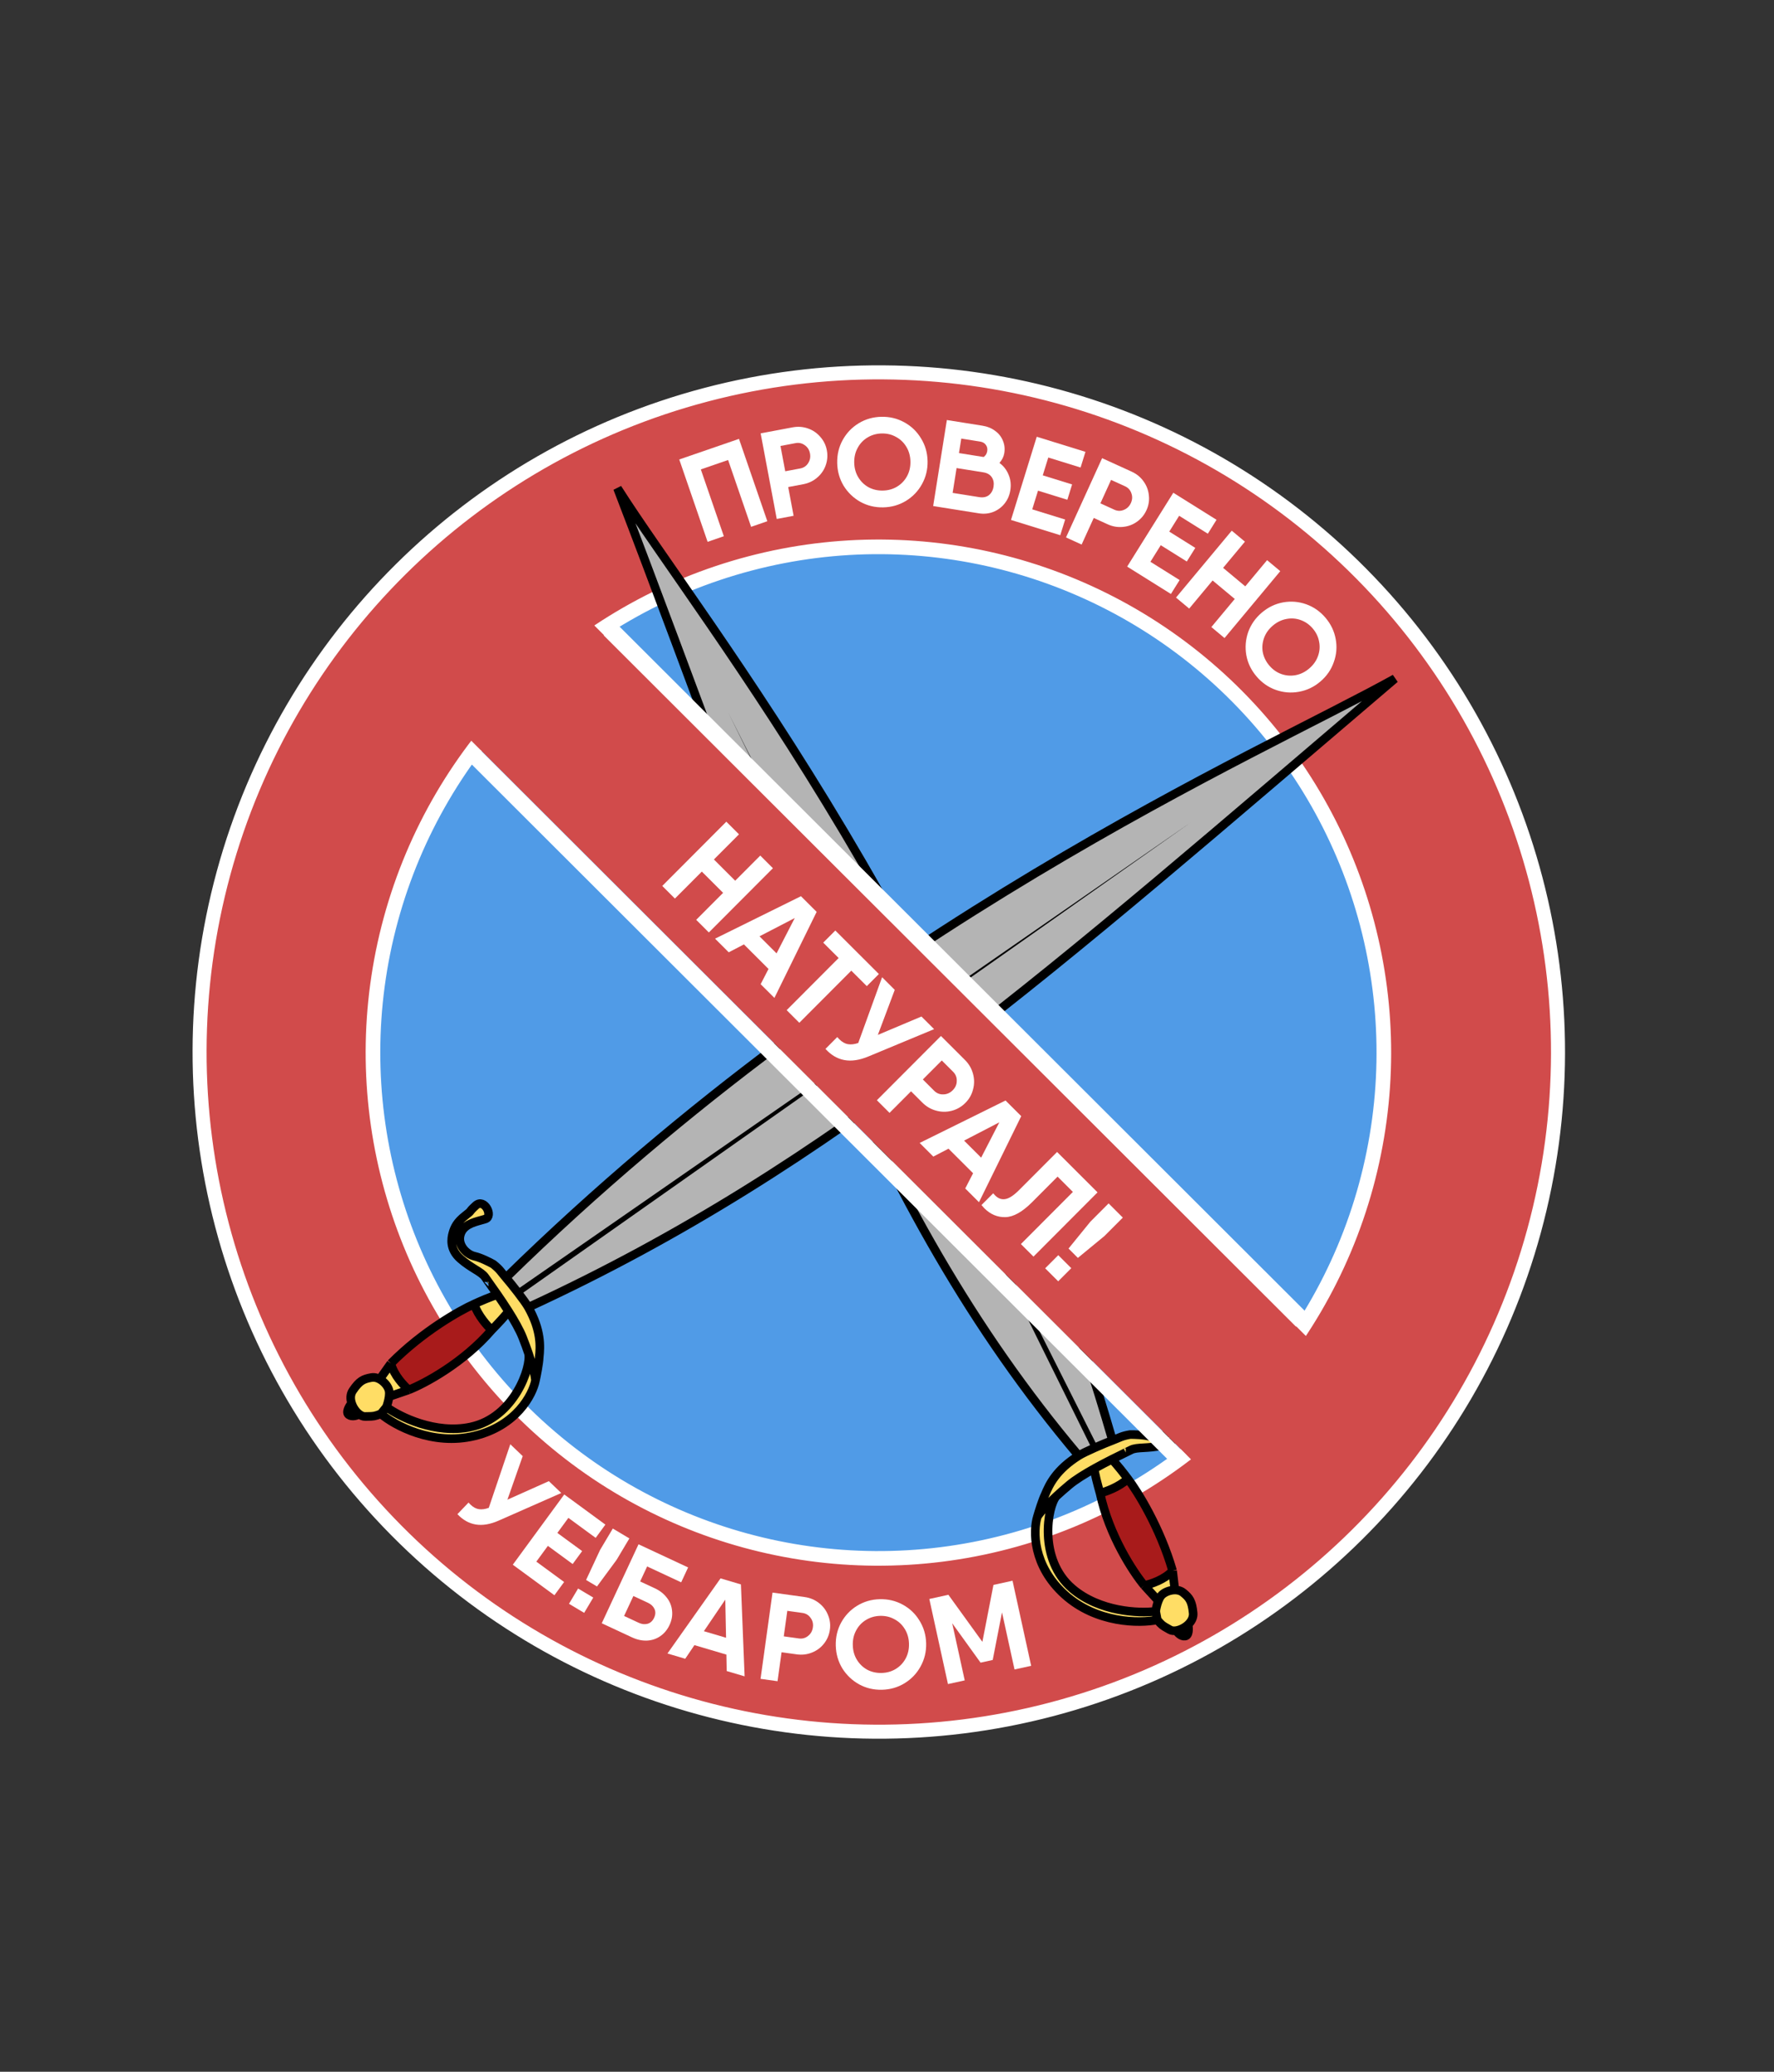
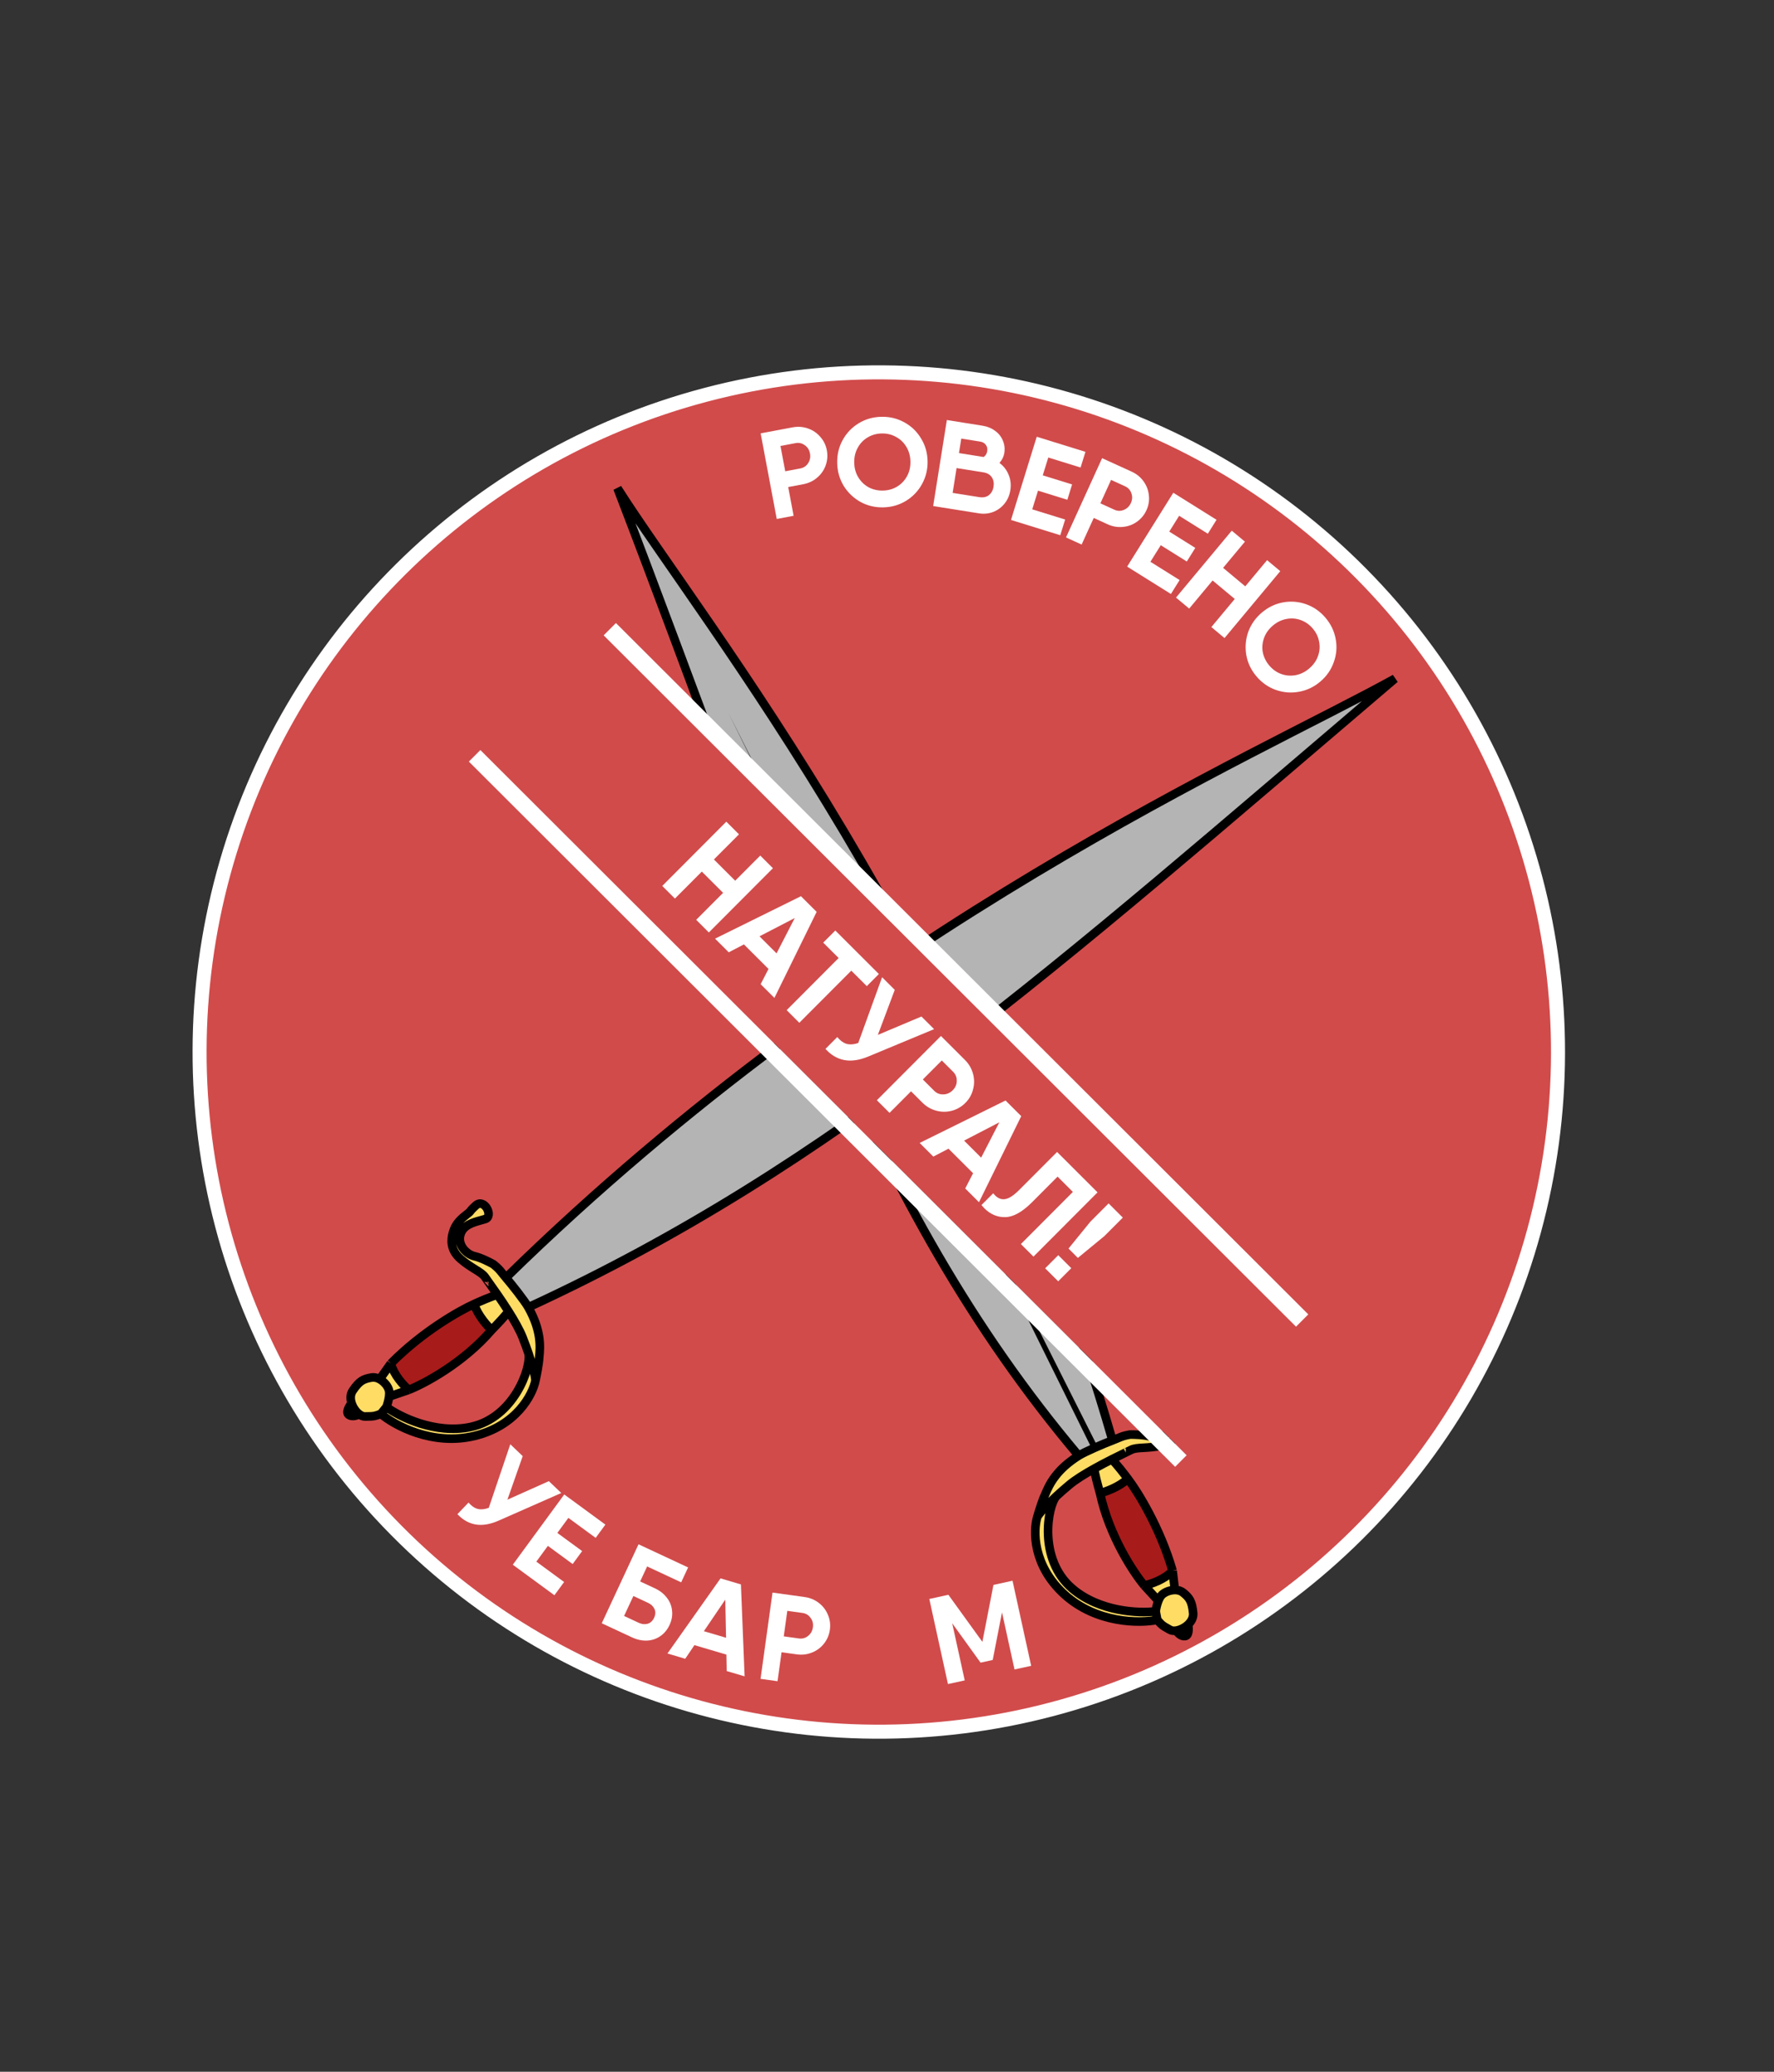
<svg xmlns="http://www.w3.org/2000/svg" width="407" height="475" viewBox="0 0 407 475" fill="none">
  <rect x="0" y="0" width="407" height="475" fill="#333333" stroke="none" />
  <circle cx="201.62" cy="241.2" r="155.827" transform="rotate(15.259 201.62 241.2)" fill="#D14B4B" stroke="white" stroke-width="3.217" />
-   <circle cx="201.529" cy="241.336" r="115.958" transform="rotate(15.259 201.529 241.336)" fill="#509BE7" stroke="white" stroke-width="3.355" />
  <path d="M111.919 304.54C107.593 311.638 97.716 316.831 93.318 318.54C91.342 317.218 89.981 314.289 89.547 312.989C97.279 305.313 105.184 300.36 108.17 298.843C108.483 300.296 110.799 303.247 111.919 304.54Z" fill="#A81B1B" />
  <path d="M104.913 280.463L109.54 275.933C110.865 275.668 111.932 276.986 112.3 277.677L111.677 279.96L109.037 280.075C108.084 280.441 106.044 281.481 105.5 282.71C104.82 284.247 105.623 284.936 106.422 286.406C107.221 287.876 109.725 288.455 112.136 289.374C114.064 290.108 115.997 292.497 116.723 293.599C120.562 296.358 122.861 302.98 123.53 305.945C123.886 309.295 123.952 316.987 121.366 320.957C118.78 324.927 113.362 327.853 110.976 328.82C109.432 329.251 105.105 330.026 100.149 329.676C95.194 329.326 89.619 326.003 87.451 324.386C87.08 324.406 85.964 324.481 84.466 324.615C83.588 324.694 82.778 324.495 82.166 324.247C82.087 324.73 81.585 325.499 80.214 324.707C78.844 323.916 79.737 322.664 80.354 322.136C80.208 321.265 80.331 320.052 81.08 318.473C82.553 315.368 85.8 315.516 87.24 315.979L89.545 312.694C89.718 314.202 92.18 317.187 93.39 318.491C91.37 319.318 89.634 319.571 89.019 319.595C88.899 320.648 89.107 322.333 89.226 323.043C92.592 324.988 101.11 328.487 108.256 326.93C117.188 324.984 120.077 316.692 121.066 313.831C121.857 311.542 120.975 308.936 120.435 307.919C119.415 306.11 117.217 302.156 116.581 300.814L113.017 304.695C110.891 303.614 109.262 300.226 108.713 298.668L113.866 296.734C112.87 295.361 111.826 293.975 111.129 293.065L107.084 289.718L103.751 286.825L103.8 283.395L104.913 280.463Z" fill="#FFDD65" />
  <path d="M116.581 300.814C117.217 302.156 119.415 306.11 120.435 307.919C120.975 308.936 121.857 311.542 121.066 313.831C120.077 316.692 117.188 324.984 108.256 326.93C101.11 328.487 92.592 324.988 89.226 323.043C89.107 322.333 88.899 320.648 89.019 319.595C89.634 319.571 91.37 319.318 93.39 318.491C92.18 317.187 89.718 314.202 89.545 312.694L87.24 315.979C85.8 315.516 82.553 315.368 81.08 318.473C80.331 320.052 80.208 321.265 80.354 322.136M116.581 300.814L113.017 304.695C110.891 303.614 109.262 300.226 108.713 298.668L113.866 296.734M116.581 300.814C116.231 300.075 115.085 298.415 113.866 296.734M113.866 296.734C112.87 295.361 111.826 293.975 111.129 293.065L107.084 289.718L103.751 286.825L103.8 283.395L104.913 280.463L109.54 275.933C110.865 275.668 111.932 276.986 112.3 277.677L111.677 279.96L109.037 280.075C108.084 280.441 106.044 281.481 105.5 282.71C104.82 284.247 105.623 284.936 106.422 286.406C107.221 287.876 109.725 288.455 112.136 289.374C114.064 290.108 115.997 292.497 116.723 293.599C120.562 296.358 122.861 302.98 123.53 305.945C123.886 309.295 123.952 316.987 121.366 320.957C118.78 324.927 113.362 327.853 110.976 328.82C109.432 329.251 105.105 330.026 100.149 329.676C95.194 329.326 89.619 326.003 87.451 324.386C87.08 324.406 85.964 324.481 84.466 324.615C83.588 324.694 82.778 324.495 82.166 324.247M80.354 322.136C80.496 322.979 80.889 323.502 81.212 323.727C81.403 323.873 81.736 324.072 82.166 324.247M80.354 322.136C79.737 322.664 78.844 323.916 80.214 324.707C81.585 325.499 82.087 324.73 82.166 324.247" stroke="black" stroke-width="0.104" />
  <path fill-rule="evenodd" clip-rule="evenodd" d="M121.208 299.728C120.356 298.21 117.37 294.447 116.074 292.942C199.707 211.149 288.38 173.167 320.031 155.584C241.28 222.64 191.661 267.259 121.208 299.728Z" fill="#B4B4B4" />
  <path d="M122.842 316.542C123.11 315.339 123.657 312.592 123.708 311.224C123.99 308.648 124.163 304.989 121.208 299.728M122.842 316.542C122.187 319.801 118.472 326.899 108.85 329.221C99.229 331.544 90.534 326.814 87.389 324.158M122.842 316.542C122.816 315.537 122.268 313.291 121.265 310.34M87.389 324.158L88.651 322.606M87.389 324.158C85.948 324.726 85.619 324.731 84.414 324.748C84.216 324.751 83.994 324.754 83.739 324.76C83.314 324.77 82.848 324.572 82.404 324.233M88.651 322.606C91.716 324.837 99.866 328.873 107.951 327.168C118.057 325.036 121.932 313.328 121.265 310.34M88.651 322.606C88.849 322.097 89.151 321.13 89.269 320.201M121.265 310.34C120.883 309.213 120.434 307.984 119.922 306.682C119.235 304.929 117.982 302.738 116.637 300.613M82.404 324.233C81.934 324.513 80.802 324.934 80.024 324.38C79.247 323.826 80.13 322.375 80.669 321.718M82.404 324.233C81.671 323.675 80.999 322.734 80.669 321.718M80.669 321.718C80.352 320.739 80.353 319.689 80.925 318.843C82.452 316.586 83.342 316.17 85.191 315.836C87.041 315.501 88.971 317.423 89.262 318.854C89.341 319.246 89.33 319.718 89.269 320.201M89.269 320.201L93.781 318.655M93.781 318.655C92.684 317.741 90.327 315.251 89.681 312.603M93.781 318.655C97.43 317.217 106.344 312.458 112.805 304.925M89.681 312.603L87.158 316.156M89.681 312.603C96.89 305.311 105.404 300.492 108.76 298.994M112.805 304.925C111.837 304.057 109.672 301.655 108.76 298.994M112.805 304.925C113.96 303.754 116.344 301.253 116.637 300.613M108.76 298.994C109.879 298.473 112.519 297.31 114.122 296.83M114.122 296.83C114.92 297.984 115.797 299.285 116.637 300.613M114.122 296.83C113.323 295.674 112.603 294.667 112.077 293.931L112.077 293.931M121.208 299.728C191.661 267.259 241.28 222.64 320.031 155.584C288.38 173.167 199.707 211.149 116.074 292.942M121.208 299.728C120.356 298.21 117.37 294.447 116.074 292.942M116.074 292.942C114.9 291.58 114.764 291.108 113.166 289.84C112.333 289.368 110.306 288.343 108.864 288.018C107.06 287.612 104.868 285.461 105.647 282.97C106.299 280.887 108.488 280.284 110.318 279.779L110.318 279.779L110.318 279.779L110.318 279.779L110.319 279.779C110.677 279.68 111.021 279.585 111.337 279.484C113.27 278.864 111.124 274.588 109.147 276.398C108.211 277.255 108.037 277.498 107.913 277.671C107.776 277.862 107.701 277.967 106.711 278.731C104.829 280.182 104.252 281.434 103.898 282.685C103.545 283.937 103.106 286.408 105.626 288.613C106.842 289.676 108.008 290.401 108.984 291.008C110.032 291.659 110.861 292.175 111.297 292.826C111.434 293.032 111.707 293.414 112.076 293.93L112.076 293.93M112.077 293.931L112.076 293.93M112.077 293.931C112.077 293.931 112.077 293.93 112.076 293.93" stroke="black" stroke-width="1.972" />
-   <path d="M273.178 188.569L119.546 296.715L118.759 295.577L273.178 188.569Z" fill="black" />
  <path d="M253.335 342.419C253.742 350.728 259.94 360.016 262.988 363.622C265.357 363.406 267.955 361.482 268.958 360.547C265.834 350.102 261.255 341.967 259.355 339.205C258.386 340.332 254.938 341.818 253.335 342.419Z" fill="#A81B1B" />
  <path d="M271.011 324.608L269.111 318.412C268.073 317.546 266.505 318.194 265.851 318.626L265.306 320.93L267.572 322.294C268.234 323.071 269.53 324.962 269.42 326.302C269.283 327.978 268.247 328.199 266.842 329.109C265.436 330.02 262.959 329.331 260.4 328.985C258.354 328.708 255.512 329.883 254.347 330.505C249.652 331.093 244.465 335.814 242.458 338.1C240.542 340.874 236.805 347.604 237.179 352.331C237.553 357.057 240.916 362.221 242.551 364.212C243.701 365.329 247.134 368.08 251.657 370.143C256.181 372.206 262.67 371.952 265.349 371.567C265.666 371.762 266.611 372.362 267.863 373.196C268.598 373.686 269.404 373.899 270.061 373.973C269.9 374.436 269.973 375.352 271.556 375.312C273.139 375.272 272.954 373.744 272.663 372.985C273.209 372.289 273.681 371.163 273.777 369.417C273.968 365.984 271.043 364.561 269.556 364.279L269.102 360.289C268.228 361.532 264.636 362.978 262.948 363.545C264.329 365.238 265.733 366.291 266.263 366.606C265.865 367.589 264.876 368.97 264.431 369.538C260.543 369.637 251.381 368.639 245.845 363.852C238.925 357.868 240.353 349.198 240.852 346.21C241.251 343.82 243.273 341.951 244.234 341.315C245.996 340.213 249.82 337.79 251.02 336.914L252.296 342.03C254.682 342.097 257.735 339.899 258.963 338.791L255.359 334.627C256.891 333.896 258.471 333.177 259.52 332.711L264.676 331.703L268.989 330.756L270.587 327.717L271.011 324.608Z" fill="#FFDD65" />
  <path d="M251.02 336.914C249.82 337.79 245.996 340.213 244.234 341.315C243.273 341.951 241.251 343.82 240.852 346.21C240.353 349.198 238.925 357.868 245.845 363.852C251.381 368.639 260.543 369.637 264.431 369.538C264.876 368.97 265.865 367.589 266.263 366.606C265.733 366.291 264.329 365.238 262.948 363.545C264.636 362.978 268.228 361.532 269.102 360.289L269.556 364.279C271.043 364.561 273.968 365.984 273.777 369.417C273.681 371.163 273.209 372.289 272.663 372.985M251.02 336.914L252.296 342.03C254.682 342.097 257.735 339.899 258.963 338.791L255.359 334.627M251.02 336.914C251.682 336.432 253.483 335.521 255.359 334.627M255.359 334.627C256.891 333.896 258.471 333.177 259.52 332.711L264.676 331.703L268.989 330.756L270.587 327.717L271.011 324.608L269.111 318.412C268.073 317.546 266.505 318.194 265.851 318.626L265.306 320.93L267.572 322.294C268.234 323.071 269.53 324.962 269.42 326.302C269.283 327.978 268.247 328.199 266.842 329.109C265.436 330.02 262.959 329.331 260.4 328.985C258.354 328.708 255.512 329.883 254.347 330.505C249.652 331.093 244.465 335.814 242.458 338.1C240.542 340.874 236.806 347.604 237.179 352.331C237.553 357.057 240.916 362.221 242.551 364.212C243.701 365.329 247.134 368.08 251.657 370.143C256.181 372.206 262.67 371.952 265.349 371.567C265.666 371.762 266.611 372.362 267.863 373.196C268.598 373.686 269.404 373.899 270.061 373.973M272.663 372.985C272.136 373.658 271.54 373.929 271.148 373.973C270.911 374.009 270.523 374.026 270.061 373.973M272.663 372.985C272.954 373.744 273.139 375.272 271.556 375.312C269.973 375.352 269.9 374.436 270.061 373.973" stroke="black" stroke-width="0.104" />
  <path fill-rule="evenodd" clip-rule="evenodd" d="M247.473 333.746C248.948 332.82 253.373 330.94 255.232 330.238C223.098 218.756 161.074 142.537 141.664 111.942C178.808 208.552 198.128 275.21 247.473 333.746Z" fill="#B4B4B4" />
  <path d="M237.994 347.744C238.334 346.559 239.167 343.882 239.777 342.655C240.761 340.256 242.359 336.957 247.473 333.746M237.994 347.744C237.011 350.922 236.881 358.938 244.227 365.582C251.573 372.226 261.478 372.227 265.513 371.397M237.994 347.744C238.497 346.873 240.054 345.161 242.346 343.047M265.513 371.397L265.146 369.429M265.513 371.397C266.507 372.586 266.795 372.747 267.845 373.339C268.018 373.436 268.212 373.545 268.433 373.673C268.802 373.885 269.306 373.934 269.859 373.848M265.146 369.429C261.385 369.924 252.291 369.574 246 364.207C238.137 357.499 240.331 345.354 242.346 343.047M265.146 369.429C265.215 368.887 265.412 367.892 265.753 367.02M242.346 343.047C243.221 342.24 244.204 341.374 245.277 340.474C246.72 339.262 248.868 337.936 251.068 336.711M269.859 373.848C270.137 374.318 270.932 375.23 271.88 375.115C272.828 375 272.746 373.302 272.586 372.467M269.859 373.848C270.77 373.707 271.81 373.202 272.586 372.467M272.586 372.467C273.334 371.758 273.835 370.835 273.736 369.817C273.474 367.104 272.891 366.312 271.425 365.133C269.96 363.955 267.344 364.721 266.404 365.839C266.146 366.145 265.93 366.566 265.753 367.02M265.753 367.02L262.527 363.502M262.527 363.502C263.929 363.224 267.191 362.163 269.025 360.144M262.527 363.502C260.007 360.493 254.448 352.046 252.373 342.334M269.025 360.144L269.543 364.474M269.025 360.144C266.177 350.286 260.999 341.978 258.766 339.056M252.373 342.334C253.639 342.034 256.69 340.959 258.766 339.056M252.373 342.334C251.917 340.753 251.018 337.414 251.068 336.711M258.766 339.056C258.031 338.062 256.267 335.778 255.087 334.589M255.087 334.589C253.834 335.221 252.441 335.946 251.068 336.711M255.087 334.589C256.342 333.955 257.457 333.414 258.271 333.019L258.271 333.019L258.271 333.019M247.473 333.746C198.128 275.21 178.808 208.552 141.664 111.942C161.074 142.537 223.098 218.756 255.232 330.238M247.473 333.746C248.948 332.82 253.373 330.94 255.232 330.238M255.232 330.238C256.914 329.602 257.26 329.253 259.271 328.902C260.229 328.886 262.501 328.954 263.925 329.359C265.704 329.865 268.66 329.022 269.167 326.461C269.59 324.318 267.955 322.74 266.588 321.422L266.587 321.421L266.587 321.421L266.587 321.421L266.587 321.421C266.319 321.163 266.062 320.915 265.833 320.675C264.43 319.205 268.362 316.473 269.234 319.01C269.647 320.211 269.684 320.508 269.71 320.718C269.738 320.953 269.754 321.08 270.259 322.226C271.219 324.401 271.128 325.778 270.84 327.047C270.552 328.316 269.756 330.698 266.486 331.43C264.909 331.784 263.537 331.863 262.388 331.929C261.156 332.001 260.181 332.057 259.486 332.421C259.267 332.536 258.844 332.741 258.273 333.018L258.273 333.018M258.271 333.019L258.273 333.018M258.271 333.019C258.272 333.019 258.272 333.019 258.273 333.018" stroke="black" stroke-width="1.972" />
  <path d="M167.068 163.347L250.375 331.893L251.611 331.27L167.068 163.347Z" fill="black" />
-   <path d="M176.045 119.505L172.322 120.787L167.045 105.466L160.787 107.622L166.064 122.943L162.342 124.225L155.838 105.343L159.56 104.061L169.541 100.623L176.045 119.505Z" fill="white" />
  <path d="M181.83 97.981C183.045 97.753 184.212 97.833 185.33 98.223C186.467 98.609 187.421 99.252 188.19 100.152C188.974 101.03 189.478 102.058 189.699 103.236C189.924 104.432 189.833 105.591 189.425 106.713C189.032 107.812 188.376 108.749 187.457 109.522C186.556 110.291 185.499 110.79 184.284 111.019L180.835 111.668L182.075 118.256L178.206 118.985L174.512 99.358L178.382 98.63L181.83 97.981ZM183.603 107.402C184.388 107.254 184.99 106.851 185.407 106.191C185.844 105.529 185.985 104.786 185.83 103.964C185.675 103.141 185.276 102.51 184.632 102.07C184.003 101.608 183.296 101.45 182.511 101.598L179.062 102.247L180.154 108.051L183.603 107.402Z" fill="white" />
  <path d="M202.634 116.324C200.732 116.362 198.983 115.94 197.387 115.059C195.79 114.158 194.51 112.928 193.547 111.368C192.603 109.789 192.111 108.048 192.074 106.147C192.036 104.226 192.457 102.468 193.339 100.871C194.239 99.255 195.469 97.975 197.029 97.031C198.59 96.087 200.321 95.597 202.222 95.559C204.124 95.521 205.873 95.943 207.469 96.824C209.085 97.706 210.365 98.936 211.309 100.515C212.272 102.075 212.773 103.815 212.811 105.736C212.848 107.637 212.417 109.396 211.517 111.012C210.636 112.608 209.405 113.888 207.827 114.852C206.266 115.796 204.535 116.286 202.634 116.324ZM202.557 112.473C203.755 112.45 204.834 112.152 205.793 111.582C206.77 110.992 207.535 110.197 208.085 109.196C208.636 108.196 208.899 107.069 208.874 105.814C208.849 104.559 208.542 103.442 207.952 102.465C207.361 101.468 206.566 100.704 205.567 100.172C204.585 99.621 203.496 99.357 202.298 99.381C201.1 99.405 200.012 99.712 199.035 100.302C198.076 100.872 197.321 101.667 196.771 102.686C196.22 103.687 195.957 104.814 195.982 106.069C196.006 107.324 196.314 108.441 196.904 109.418C197.494 110.396 198.28 111.16 199.261 111.711C200.261 112.243 201.359 112.497 202.557 112.473Z" fill="white" />
  <path d="M229.301 106.137C230.266 106.85 230.968 107.761 231.408 108.871C231.869 109.965 231.999 111.141 231.799 112.4C231.613 113.564 231.172 114.582 230.475 115.453C229.777 116.325 228.905 116.966 227.857 117.376C226.831 117.772 225.736 117.876 224.571 117.691L215.02 116.169L214.091 116.021L217.232 96.299L221.12 96.919L225.431 97.605C226.539 97.782 227.497 98.175 228.305 98.785C229.135 99.38 229.728 100.129 230.085 101.033C230.463 101.922 230.573 102.864 230.415 103.859C230.283 104.686 229.912 105.445 229.301 106.137ZM220.541 100.553L220.012 103.878L225.675 104.78C226.132 104.448 226.406 104.001 226.495 103.437C226.585 102.874 226.478 102.394 226.175 101.999C225.894 101.589 225.453 101.335 224.852 101.24L220.541 100.553ZM224.643 113.976C225.564 114.122 226.31 113.971 226.882 113.523C227.457 113.056 227.81 112.41 227.942 111.583C228.077 110.738 227.942 110.014 227.537 109.41C227.133 108.806 226.48 108.432 225.578 108.289L219.464 107.315L218.558 113.006L224.643 113.976Z" fill="white" />
  <path d="M244.37 119.115L243.255 122.712L233.172 119.589L231.946 119.209L237.855 100.133L241.616 101.298L249.029 103.594L247.914 107.191L240.502 104.895L239.235 108.983L245.967 111.068L244.878 114.583L238.146 112.498L236.821 116.777L244.37 119.115Z" fill="white" />
  <path d="M259.627 108.134C260.752 108.647 261.66 109.384 262.35 110.347C263.057 111.317 263.466 112.392 263.577 113.571C263.713 114.741 263.532 115.871 263.035 116.961C262.53 118.069 261.788 118.964 260.808 119.646C259.854 120.318 258.778 120.706 257.582 120.809C256.403 120.919 255.251 120.718 254.126 120.206L250.933 118.75L248.152 124.851L244.57 123.218L252.852 105.046L256.434 106.679L259.627 108.134ZM255.652 116.857C256.379 117.188 257.103 117.205 257.824 116.906C258.563 116.616 259.106 116.09 259.453 115.328C259.8 114.567 259.837 113.821 259.564 113.09C259.316 112.35 258.828 111.814 258.101 111.483L254.908 110.028L252.459 115.402L255.652 116.857Z" fill="white" />
  <path d="M270.633 132.99L268.636 136.183L259.686 130.586L258.597 129.906L269.185 112.973L272.524 115.06L279.103 119.174L277.107 122.367L270.527 118.253L268.258 121.882L274.233 125.618L272.282 128.738L266.307 125.002L263.932 128.8L270.633 132.99Z" fill="white" />
  <path d="M293.726 130.95L280.938 146.289L277.914 143.768L283.285 137.325L278.201 133.087L272.83 139.529L269.806 137.008L282.594 121.669L285.618 124.19L280.612 130.194L285.696 134.433L290.702 128.429L293.726 130.95Z" fill="white" />
  <path d="M288.269 155.076C287.038 153.626 286.26 152.004 285.935 150.209C285.624 148.403 285.769 146.633 286.369 144.901C286.997 143.171 288.035 141.691 289.486 140.46C290.95 139.217 292.58 138.433 294.374 138.108C296.195 137.785 297.964 137.929 299.682 138.542C301.4 139.155 302.874 140.187 304.104 141.637C305.335 143.087 306.113 144.709 306.439 146.503C306.776 148.312 306.631 150.082 306.004 151.811C305.404 153.544 304.371 155.031 302.906 156.274C301.456 157.505 299.821 158.282 297.999 158.605C296.205 158.93 294.436 158.786 292.691 158.17C290.974 157.558 289.5 156.526 288.269 155.076ZM291.206 152.584C291.981 153.497 292.893 154.146 293.941 154.528C295.016 154.913 296.115 155.003 297.238 154.798C298.362 154.593 299.402 154.085 300.359 153.272C301.316 152.46 301.987 151.516 302.372 150.441C302.771 149.354 302.861 148.255 302.642 147.144C302.449 146.035 301.965 145.024 301.19 144.11C300.414 143.197 299.489 142.548 298.414 142.163C297.366 141.78 296.273 141.697 295.135 141.915C294.012 142.12 292.972 142.628 292.015 143.44C291.058 144.253 290.387 145.196 290.002 146.271C289.617 147.346 289.521 148.438 289.713 149.547C289.933 150.658 290.43 151.67 291.206 152.584Z" fill="white" />
  <path d="M128.769 342.305L114.442 348.619C112.484 349.483 110.722 349.785 109.156 349.524C107.589 349.263 106.186 348.474 104.946 347.157L107.489 344.497C107.586 344.616 107.738 344.774 107.944 344.971C108.576 345.576 109.23 345.924 109.904 346.017C110.579 346.109 111.323 346.005 112.137 345.704L117.077 331.126L119.923 333.847L116.414 343.833L125.923 339.584L128.769 342.305Z" fill="white" />
  <path d="M129.423 362.708L127.197 365.745L118.683 359.505L117.648 358.746L129.454 342.639L132.629 344.966L138.888 349.554L136.662 352.591L130.403 348.004L127.873 351.455L133.557 355.621L131.381 358.589L125.697 354.423L123.049 358.036L129.423 362.708Z" fill="white" />
-   <path d="M137.674 355.353L140.595 350.451L144.394 352.716L141.472 357.617L136.964 363.731L134.464 362.241L137.674 355.353ZM132.63 364.204L136.11 366.278L134.021 369.782L130.542 367.708L132.63 364.204Z" fill="white" />
  <path d="M150.23 364.147C151.385 364.686 152.307 365.409 152.996 366.317C153.693 367.209 154.09 368.202 154.189 369.297C154.312 370.382 154.121 371.468 153.615 372.555C153.101 373.658 152.384 374.52 151.465 375.141C150.572 375.753 149.556 376.087 148.417 376.144C147.286 376.184 146.143 375.935 144.988 375.396L139.222 372.709L138.058 372.167L146.493 354.065L150.061 355.728L157.871 359.367L156.281 362.781L148.471 359.142L146.868 362.581L150.23 364.147ZM146.543 372.061C147.25 372.39 147.928 372.465 148.578 372.285C149.237 372.088 149.735 371.628 150.072 370.904C150.409 370.18 150.438 369.511 150.157 368.897C149.876 368.284 149.382 367.813 148.676 367.483L145.314 365.917L143.181 370.494L146.543 372.061Z" fill="white" />
  <path d="M166.653 379.353L159.321 377.183L157.207 380.306L153.131 379.099L165.31 361.877L169.988 363.262L170.83 384.339L166.726 383.124L166.653 379.353ZM166.576 375.492L166.397 366.751L161.488 373.986L166.576 375.492Z" fill="white" />
  <path d="M184.61 366.156C185.835 366.326 186.915 366.773 187.851 367.499C188.806 368.227 189.505 369.14 189.948 370.238C190.412 371.32 190.562 372.455 190.397 373.642C190.23 374.847 189.774 375.917 189.03 376.851C188.307 377.768 187.388 378.447 186.27 378.887C185.172 379.33 184.01 379.466 182.786 379.296L179.31 378.813L178.388 385.454L174.489 384.913L177.235 365.132L181.134 365.673L184.61 366.156ZM183.292 375.651C184.083 375.761 184.782 375.569 185.388 375.078C186.013 374.588 186.382 373.929 186.498 373.1C186.613 372.271 186.435 371.546 185.964 370.924C185.515 370.285 184.895 369.911 184.104 369.801L180.628 369.319L179.816 375.168L183.292 375.651Z" fill="white" />
-   <path d="M202.365 387.413C200.463 387.462 198.712 387.05 197.11 386.178C195.508 385.287 194.221 384.064 193.249 382.51C192.296 380.936 191.794 379.198 191.746 377.297C191.696 375.377 192.108 373.616 192.98 372.014C193.871 370.393 195.094 369.106 196.648 368.153C198.203 367.2 199.931 366.699 201.832 366.65C203.734 366.602 205.485 367.013 207.087 367.886C208.707 368.757 209.994 369.98 210.948 371.554C211.92 373.108 212.431 374.845 212.48 376.766C212.529 378.667 212.108 380.428 211.217 382.049C210.345 383.651 209.122 384.938 207.549 385.91C205.994 386.863 204.266 387.364 202.365 387.413ZM202.266 383.563C203.464 383.532 204.54 383.229 205.496 382.652C206.47 382.057 207.23 381.257 207.775 380.254C208.32 379.25 208.576 378.121 208.544 376.866C208.512 375.612 208.198 374.497 207.602 373.523C207.006 372.53 206.206 371.77 205.204 371.244C204.219 370.699 203.128 370.441 201.93 370.472C200.732 370.503 199.646 370.816 198.672 371.412C197.717 371.988 196.967 372.787 196.422 373.81C195.877 374.813 195.621 375.942 195.653 377.197C195.685 378.452 195.999 379.566 196.595 380.54C197.191 381.514 197.981 382.274 198.965 382.82C199.968 383.346 201.068 383.594 202.266 383.563Z" fill="white" />
  <path d="M236.575 381.923L232.757 382.76L229.886 369.662L227.754 380.586L224.967 381.197L218.46 372.167L221.332 385.265L217.486 386.108L213.209 366.6L217.055 365.757L217.585 365.641L225.383 376.432L227.924 363.375L232.299 362.416L236.575 381.923Z" fill="white" />
  <rect x="125.03" y="132.109" width="250.805" height="38.643" transform="rotate(44.938 125.03 132.109)" fill="#D14B4B" />
  <rect x="110.208" y="171.963" width="228.908" height="3.739" transform="rotate(44.939 110.208 171.963)" fill="white" />
  <rect x="141.312" y="142.844" width="224.398" height="3.988" transform="rotate(44.939 141.312 142.844)" fill="white" />
  <path d="M177.328 199.056L162.629 213.787L159.725 210.889L165.899 204.702L161.017 199.83L154.843 206.017L151.939 203.119L166.638 188.389L169.542 191.287L163.789 197.053L168.671 201.924L174.424 196.158L177.328 199.056ZM176.316 222.153L170.677 216.526L167.189 218.337L164.054 215.208L183.761 205.476L187.36 209.066L177.669 228.794L174.512 225.645L176.316 222.153ZM178.162 218.578L182.337 210.48L174.248 214.672L178.162 218.578ZM198.867 226.093L195.31 222.544L183.383 234.496L180.479 231.599L192.406 219.646L188.871 216.118L191.643 213.34L198.082 219.766L201.638 223.315L198.867 226.093ZM214.307 235.956L199.241 242.215C197.182 243.073 195.339 243.348 193.713 243.041C192.087 242.735 190.643 241.881 189.38 240.481L192.089 237.767C192.187 237.893 192.342 238.061 192.552 238.271C193.197 238.915 193.871 239.292 194.571 239.404C195.272 239.515 196.05 239.423 196.904 239.128L202.375 224.05L205.279 226.948L201.401 237.273L211.403 233.058L214.307 235.956ZM221.369 243.004C222.281 243.914 222.899 244.964 223.222 246.155C223.56 247.36 223.568 248.558 223.247 249.749C222.954 250.941 222.366 251.979 221.484 252.862C220.589 253.76 219.538 254.364 218.333 254.674C217.156 254.983 215.965 254.97 214.76 254.635C213.568 254.314 212.516 253.699 211.604 252.789L209.016 250.206L204.081 255.151L201.177 252.253L215.877 237.523L218.781 240.421L221.369 243.004ZM214.313 250.074C214.903 250.662 215.604 250.942 216.416 250.913C217.243 250.898 217.965 250.582 218.58 249.965C219.196 249.347 219.504 248.632 219.503 247.819C219.53 247.007 219.249 246.306 218.66 245.718L216.072 243.135L211.725 247.491L214.313 250.074ZM223.253 268.99L217.613 263.363L214.126 265.174L210.99 262.045L230.698 252.313L234.296 255.904L224.605 275.632L221.449 272.482L223.253 268.99ZM225.099 265.415L229.274 257.317L221.185 261.509L225.099 265.415ZM227.861 273.589C227.959 273.715 228.113 273.883 228.324 274.093C229.025 274.793 229.803 275.065 230.658 274.91C231.527 274.769 232.584 274.074 233.83 272.825L242.524 264.114L251.804 273.374L237.105 288.104L234.222 285.228L246.149 273.275L242.635 269.768L236.797 275.618C234.557 277.863 232.519 279.007 230.684 279.051C228.862 279.109 227.242 278.431 225.825 277.017C225.671 276.863 225.454 276.618 225.173 276.282L227.861 273.589ZM250.142 280.116L254.342 275.907L257.604 279.162L253.404 283.37L247.292 288.401L245.146 286.259L250.142 280.116ZM242.793 287.775L245.781 290.757L242.778 293.766L239.79 290.784L242.793 287.775Z" fill="white" />
</svg>